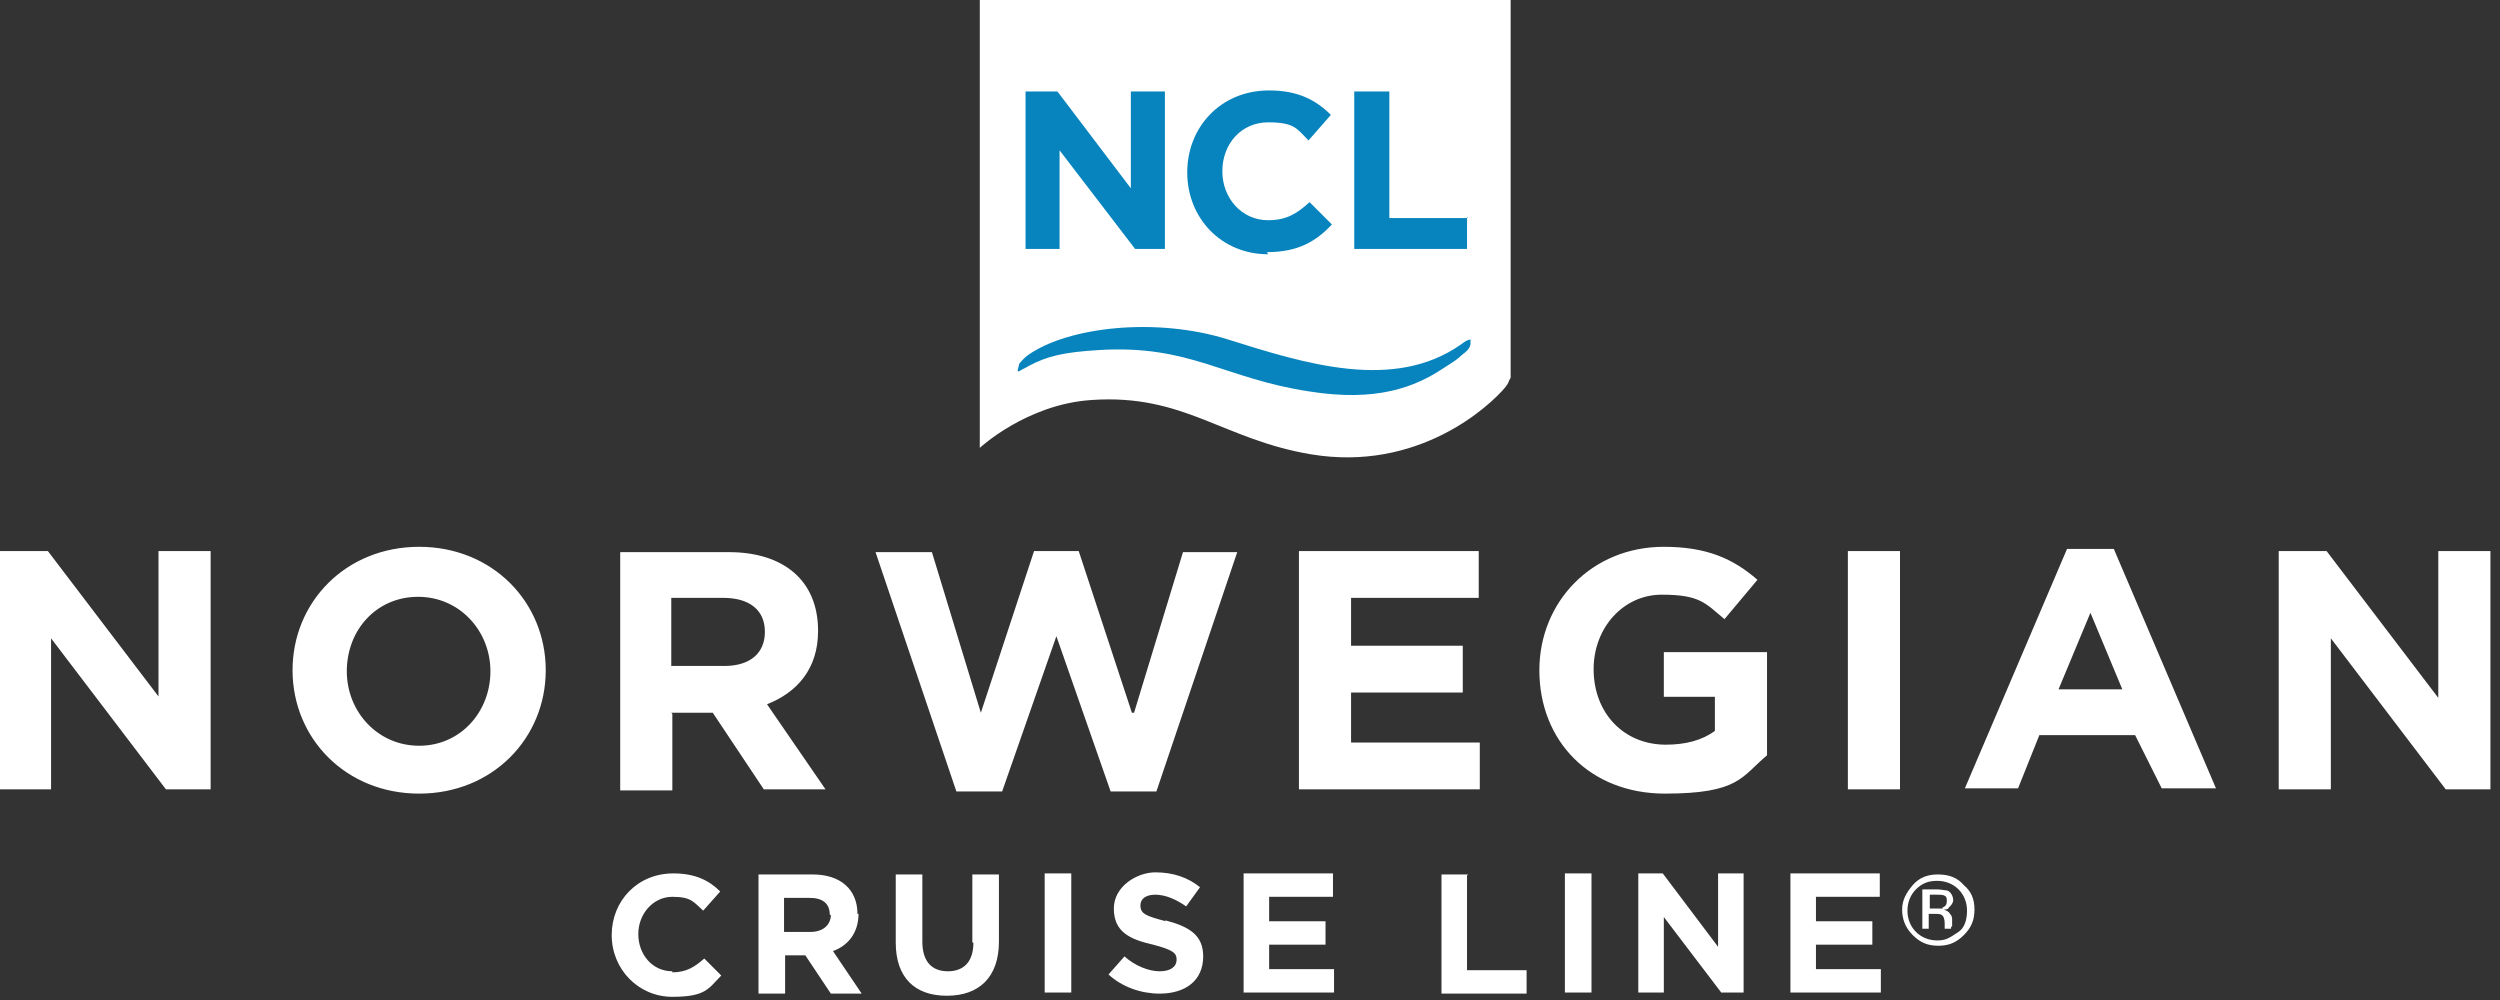
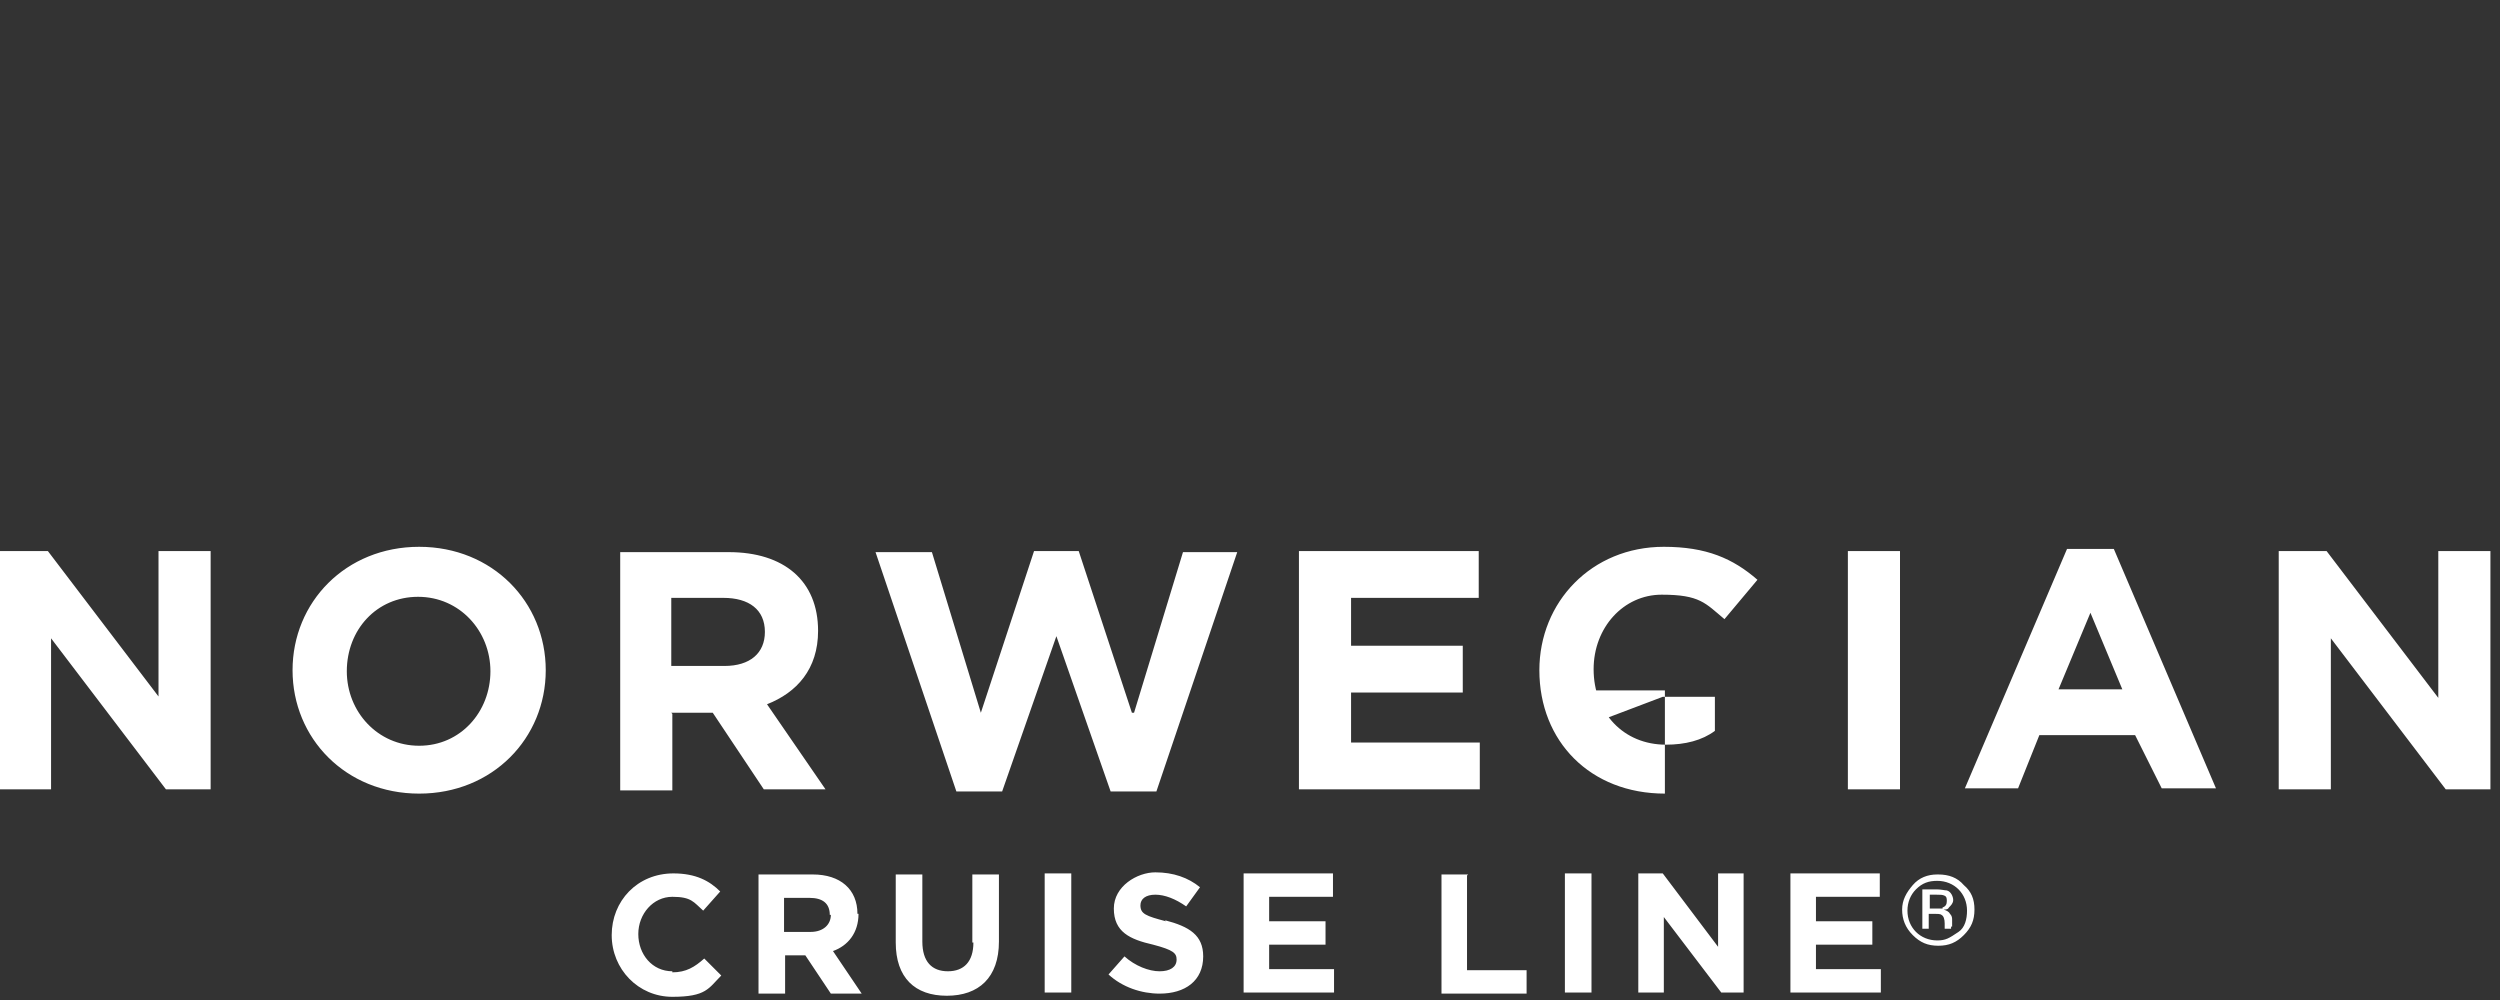
<svg xmlns="http://www.w3.org/2000/svg" viewBox="0 0 235 94" version="1.1">
  <rect x="0" y="0" width="235" height="94" fill="#333333" stroke="none" />
  <defs>
    <style>
      .cls-1 {
        fill: #0784bd;
      }

      .cls-2 {
        fill: #fff;
      }
    </style>
  </defs>
  <g>
    <g id="Layer_1">
-       <path d="M142,35.5V0h-49.9v42.1s4.4-4.1,10.5-4.5c8.7-.6,12.3,3.7,20.6,5.1,10.1,1.7,16.8-4.5,18.3-6.3.4-.5.3-.6.4-.7h0Z" class="cls-2" />
-       <path d="M138.3,32c0-.1-.1-.1-.4,0-.2.1-.6.4-.6.4-6.3,4.4-14.6,1.8-21.9-.5-6.7-2.1-15-1.2-18.8,1.5,0,0-.4.3-.8.8,0,.2-.3.8,0,.7.3-.2.6-.3.9-.5,1.7-.9,3.2-1.3,6.7-1.5,8.5-.5,11.7,2.7,19.7,3.9,6.3,1,9.9-.4,12.6-2.2,1.4-.9,1.1-.7,1.8-1.3.7-.5.8-.9.7-1.3ZM99.5,14l7.2,9.4h2.8v-14.8h-3.2v9.1l-6.9-9.1h-3v14.8h3.2v-9.4h0ZM119.1,23.7c2.9,0,4.6-1,6.1-2.6l-2.1-2.1c-1.2,1.1-2.2,1.7-3.9,1.7-2.5,0-4.3-2.1-4.3-4.6h0c0-2.6,1.8-4.6,4.3-4.6s2.7.6,3.8,1.7l2.1-2.4c-1.4-1.4-3.1-2.3-5.8-2.3-4.6,0-7.7,3.5-7.7,7.7h0c0,4.3,3.2,7.7,7.6,7.7ZM138,20.5h-7.4v-11.9h-3.3v14.8h10.6v-3Z" class="cls-1" />
-       <path d="M15,65.6l-10.5-13.8H0v22.4h4.8v-14.2l10.8,14.2h4.2v-22.4h-4.9v13.8ZM39.4,51.4c-6.9,0-11.9,5.2-11.9,11.6h0c0,6.4,5,11.6,11.9,11.6s11.9-5.2,11.9-11.6h0c0-6.4-5-11.6-11.9-11.6ZM46.1,63.1c0,3.8-2.8,7-6.7,7s-6.8-3.2-6.8-7h0c0-3.9,2.8-7,6.7-7s6.8,3.2,6.8,7h0ZM63.1,67h3.9l4.8,7.2h5.8l-5.5-8c2.8-1.1,4.8-3.3,4.8-6.9h0c0-4.7-3.2-7.4-8.4-7.4h-10.2v22.4h4.9v-7.2ZM63.1,56.2h4.9c2.4,0,3.9,1.1,3.9,3.2h0c0,2-1.4,3.2-3.8,3.2h-5v-6.4ZM106.4,67l-5-15.2h-4.2l-5,15.2-4.6-15.1h-5.3l7.6,22.5h4.3l5.1-14.6,5.1,14.6h4.3l7.6-22.5h-5.1l-4.6,15.1ZM139.1,69.8h-12.1v-4.7h10.5v-4.4h-10.5v-4.5h12v-4.4h-16.9v22.4h17v-4.4ZM156.3,65.5h4.9v3.2c-1.2.9-2.8,1.3-4.6,1.3-4,0-6.8-3-6.8-7.1h0c0-3.9,2.8-7,6.4-7s4.1.8,5.9,2.3l3.1-3.7c-2.3-2-4.8-3.1-8.8-3.1-6.8,0-11.7,5.2-11.7,11.6h0c0,6.7,4.8,11.6,11.8,11.6s7.2-1.6,9.6-3.6v-9.7h-9.7v4.2h0ZM173.7,74.2h4.9v-22.4h-4.9v22.4ZM194.3,51.6l-9.6,22.5h5l2-5h9l2.5,5h5.1l-9.6-22.5h-4.5ZM193.5,64.8l3-7.2,3,7.2h-5.9ZM229.2,51.8v13.8l-10.5-13.8h-4.5v22.4h4.9v-14.2l10.8,14.2h4.2v-22.4h-4.9ZM63.2,91.3c-1.9,0-3.2-1.6-3.2-3.5h0c0-1.9,1.4-3.5,3.2-3.5s2,.5,2.9,1.3l1.6-1.8c-1-1-2.3-1.7-4.4-1.7-3.4,0-5.8,2.6-5.8,5.8h0c0,3.2,2.5,5.8,5.7,5.8s3.4-.8,4.6-2l-1.6-1.6c-.9.8-1.7,1.3-3,1.3ZM80.6,85.9h0c0-2.3-1.6-3.7-4.2-3.7h-5.1v11.2h2.5v-3.6h1.9l2.4,3.6h2.9l-2.7-4c1.4-.5,2.4-1.7,2.4-3.5ZM78.1,86c0,.9-.7,1.6-1.9,1.6h-2.5v-3.2h2.4c1.2,0,1.9.5,1.9,1.6h0s0,0,0,0ZM91.5,88.6c0,1.8-.9,2.7-2.4,2.7s-2.4-.9-2.4-2.8v-6.3h-2.5v6.4c0,3.3,1.8,5,4.8,5s4.9-1.7,4.9-5.1v-6.3h-2.5v6.4ZM98.2,93.3h2.5v-11.2h-2.5v11.2ZM109.6,86.6c-1.9-.5-2.4-.7-2.4-1.5h0c0-.6.5-1,1.4-1s1.9.4,2.9,1.1l1.3-1.8c-1.1-.9-2.5-1.4-4.2-1.4s-3.9,1.3-3.9,3.4h0c0,2.2,1.5,2.9,3.7,3.4,1.9.5,2.2.8,2.2,1.4h0c0,.7-.6,1.1-1.6,1.1s-2.3-.5-3.3-1.4l-1.5,1.7c1.3,1.2,3.1,1.8,4.8,1.8,2.4,0,4.1-1.2,4.1-3.5h0c0-2-1.3-2.8-3.6-3.4ZM119.3,88.8h5.3v-2.2h-5.3v-2.3h6v-2.2h-8.4v11.2h8.5v-2.2h-6.1v-2.3ZM138,82.2h-2.5v11.2h8v-2.2h-5.6v-8.9ZM147.1,93.3h2.5v-11.2h-2.5v11.2ZM161.5,89l-5.2-6.9h-2.3v11.2h2.4v-7.1l5.4,7.1h2.1v-11.2h-2.4v6.9ZM170.7,88.8h5.3v-2.2h-5.3v-2.3h6v-2.2h-8.4v11.2h8.5v-2.2h-6.1v-2.3ZM183.5,87.1c0,0,0-.2,0-.3v-.3c0-.2,0-.4-.2-.6-.1-.2-.3-.3-.6-.4.2,0,.4,0,.5-.2.2-.2.4-.4.4-.7s-.2-.8-.6-.9c-.2,0-.5-.1-1-.1h-1.3v3.7h.6v-1.4h.5c.3,0,.6,0,.7.1.2.1.3.4.3.8v.3h0c0,.1,0,.2,0,.2,0,0,0,0,0,0h.6,0c0,0,0-.2,0-.2h0ZM182.6,85.4c-.1,0-.4,0-.6,0h-.6v-1.3h.6c.4,0,.6,0,.8.1s.2.3.2.5c0,.3-.1.5-.4.6ZM182.1,82.2c-.9,0-1.7.3-2.3,1s-1,1.4-1,2.3.3,1.7,1,2.4,1.4,1,2.4,1,1.7-.3,2.4-1,1-1.4,1-2.4-.3-1.7-1-2.3c-.6-.7-1.4-1-2.4-1h0ZM184.1,87.6c-.9.6-1.2.8-2,.8s-1.5-.3-2-.8-.8-1.2-.8-2,.3-1.5.8-2c.6-.6,1.2-.8,2-.8s1.5.3,2,.8.8,1.2.8,2-.2,1.6-.8,2Z" class="cls-2" />
+       <path d="M15,65.6l-10.5-13.8H0v22.4h4.8v-14.2l10.8,14.2h4.2v-22.4h-4.9v13.8ZM39.4,51.4c-6.9,0-11.9,5.2-11.9,11.6h0c0,6.4,5,11.6,11.9,11.6s11.9-5.2,11.9-11.6h0c0-6.4-5-11.6-11.9-11.6ZM46.1,63.1c0,3.8-2.8,7-6.7,7s-6.8-3.2-6.8-7h0c0-3.9,2.8-7,6.7-7s6.8,3.2,6.8,7h0ZM63.1,67h3.9l4.8,7.2h5.8l-5.5-8c2.8-1.1,4.8-3.3,4.8-6.9h0c0-4.7-3.2-7.4-8.4-7.4h-10.2v22.4h4.9v-7.2ZM63.1,56.2h4.9c2.4,0,3.9,1.1,3.9,3.2h0c0,2-1.4,3.2-3.8,3.2h-5v-6.4ZM106.4,67l-5-15.2h-4.2l-5,15.2-4.6-15.1h-5.3l7.6,22.5h4.3l5.1-14.6,5.1,14.6h4.3l7.6-22.5h-5.1l-4.6,15.1ZM139.1,69.8h-12.1v-4.7h10.5v-4.4h-10.5v-4.5h12v-4.4h-16.9v22.4h17v-4.4ZM156.3,65.5h4.9v3.2c-1.2.9-2.8,1.3-4.6,1.3-4,0-6.8-3-6.8-7.1h0c0-3.9,2.8-7,6.4-7s4.1.8,5.9,2.3l3.1-3.7c-2.3-2-4.8-3.1-8.8-3.1-6.8,0-11.7,5.2-11.7,11.6h0c0,6.7,4.8,11.6,11.8,11.6v-9.7h-9.7v4.2h0ZM173.7,74.2h4.9v-22.4h-4.9v22.4ZM194.3,51.6l-9.6,22.5h5l2-5h9l2.5,5h5.1l-9.6-22.5h-4.5ZM193.5,64.8l3-7.2,3,7.2h-5.9ZM229.2,51.8v13.8l-10.5-13.8h-4.5v22.4h4.9v-14.2l10.8,14.2h4.2v-22.4h-4.9ZM63.2,91.3c-1.9,0-3.2-1.6-3.2-3.5h0c0-1.9,1.4-3.5,3.2-3.5s2,.5,2.9,1.3l1.6-1.8c-1-1-2.3-1.7-4.4-1.7-3.4,0-5.8,2.6-5.8,5.8h0c0,3.2,2.5,5.8,5.7,5.8s3.4-.8,4.6-2l-1.6-1.6c-.9.8-1.7,1.3-3,1.3ZM80.6,85.9h0c0-2.3-1.6-3.7-4.2-3.7h-5.1v11.2h2.5v-3.6h1.9l2.4,3.6h2.9l-2.7-4c1.4-.5,2.4-1.7,2.4-3.5ZM78.1,86c0,.9-.7,1.6-1.9,1.6h-2.5v-3.2h2.4c1.2,0,1.9.5,1.9,1.6h0s0,0,0,0ZM91.5,88.6c0,1.8-.9,2.7-2.4,2.7s-2.4-.9-2.4-2.8v-6.3h-2.5v6.4c0,3.3,1.8,5,4.8,5s4.9-1.7,4.9-5.1v-6.3h-2.5v6.4ZM98.2,93.3h2.5v-11.2h-2.5v11.2ZM109.6,86.6c-1.9-.5-2.4-.7-2.4-1.5h0c0-.6.5-1,1.4-1s1.9.4,2.9,1.1l1.3-1.8c-1.1-.9-2.5-1.4-4.2-1.4s-3.9,1.3-3.9,3.4h0c0,2.2,1.5,2.9,3.7,3.4,1.9.5,2.2.8,2.2,1.4h0c0,.7-.6,1.1-1.6,1.1s-2.3-.5-3.3-1.4l-1.5,1.7c1.3,1.2,3.1,1.8,4.8,1.8,2.4,0,4.1-1.2,4.1-3.5h0c0-2-1.3-2.8-3.6-3.4ZM119.3,88.8h5.3v-2.2h-5.3v-2.3h6v-2.2h-8.4v11.2h8.5v-2.2h-6.1v-2.3ZM138,82.2h-2.5v11.2h8v-2.2h-5.6v-8.9ZM147.1,93.3h2.5v-11.2h-2.5v11.2ZM161.5,89l-5.2-6.9h-2.3v11.2h2.4v-7.1l5.4,7.1h2.1v-11.2h-2.4v6.9ZM170.7,88.8h5.3v-2.2h-5.3v-2.3h6v-2.2h-8.4v11.2h8.5v-2.2h-6.1v-2.3ZM183.5,87.1c0,0,0-.2,0-.3v-.3c0-.2,0-.4-.2-.6-.1-.2-.3-.3-.6-.4.2,0,.4,0,.5-.2.2-.2.4-.4.4-.7s-.2-.8-.6-.9c-.2,0-.5-.1-1-.1h-1.3v3.7h.6v-1.4h.5c.3,0,.6,0,.7.1.2.1.3.4.3.8v.3h0c0,.1,0,.2,0,.2,0,0,0,0,0,0h.6,0c0,0,0-.2,0-.2h0ZM182.6,85.4c-.1,0-.4,0-.6,0h-.6v-1.3h.6c.4,0,.6,0,.8.1s.2.3.2.5c0,.3-.1.5-.4.6ZM182.1,82.2c-.9,0-1.7.3-2.3,1s-1,1.4-1,2.3.3,1.7,1,2.4,1.4,1,2.4,1,1.7-.3,2.4-1,1-1.4,1-2.4-.3-1.7-1-2.3c-.6-.7-1.4-1-2.4-1h0ZM184.1,87.6c-.9.6-1.2.8-2,.8s-1.5-.3-2-.8-.8-1.2-.8-2,.3-1.5.8-2c.6-.6,1.2-.8,2-.8s1.5.3,2,.8.8,1.2.8,2-.2,1.6-.8,2Z" class="cls-2" />
    </g>
  </g>
</svg>